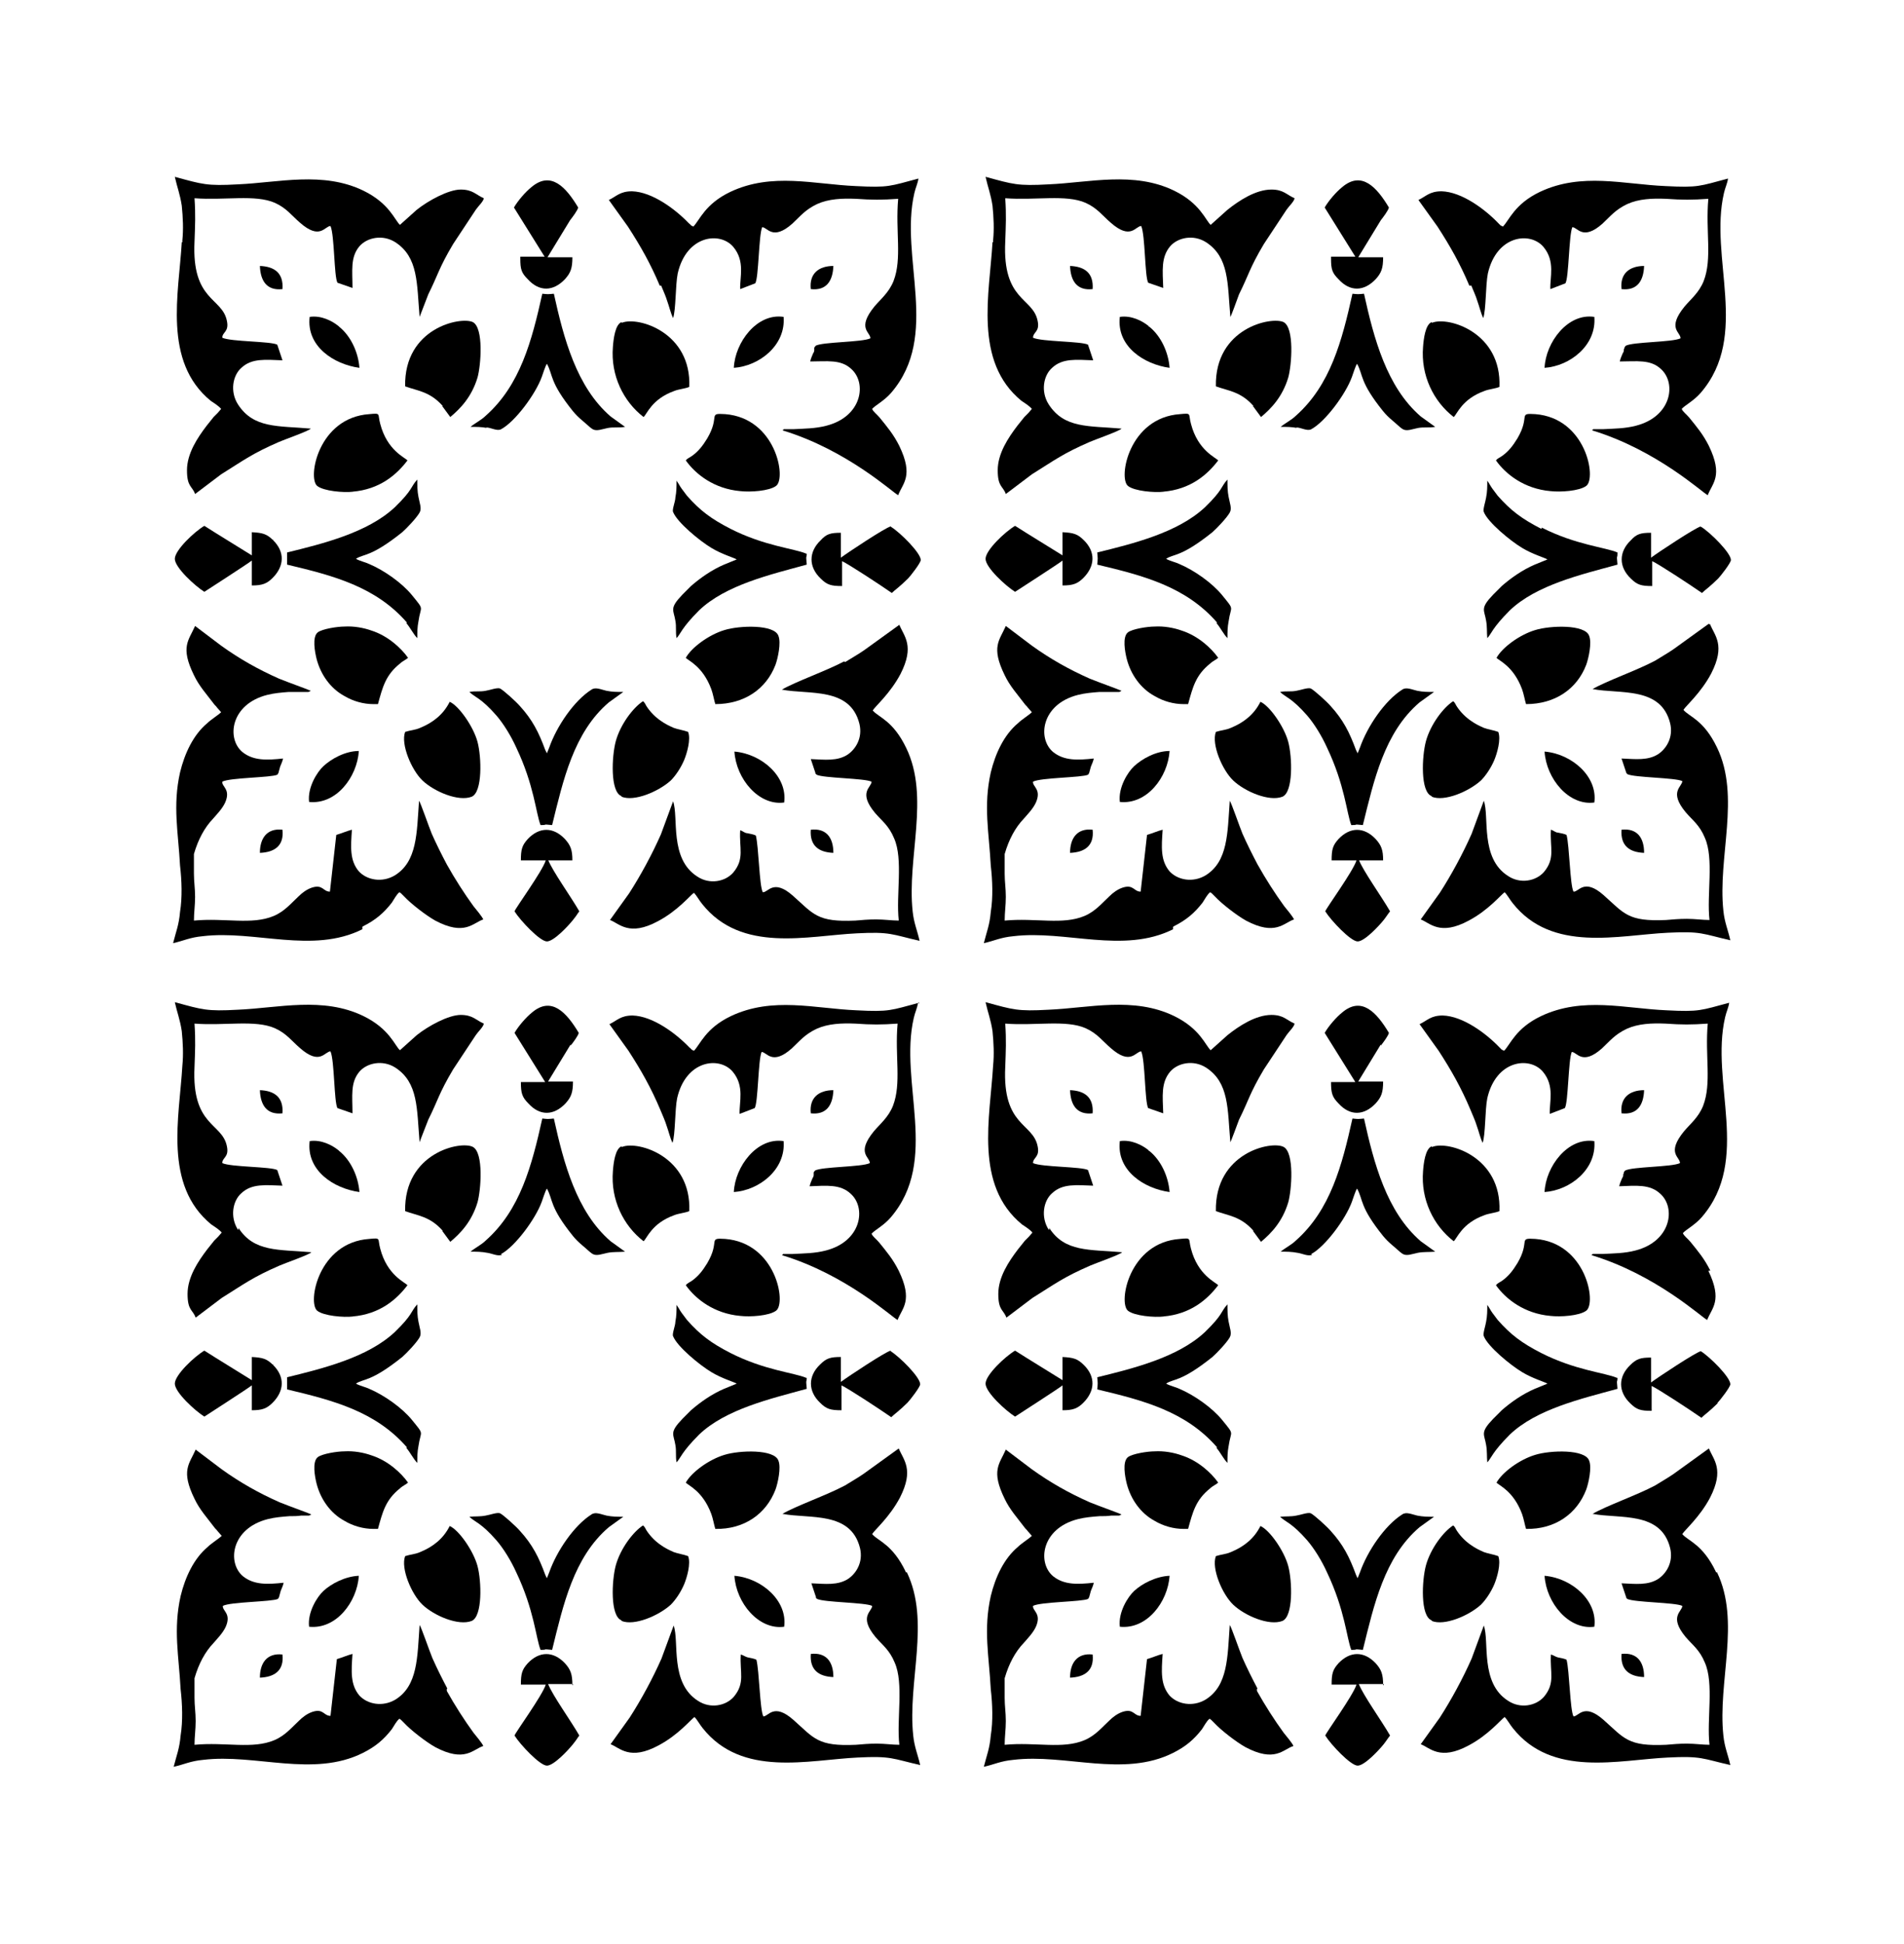
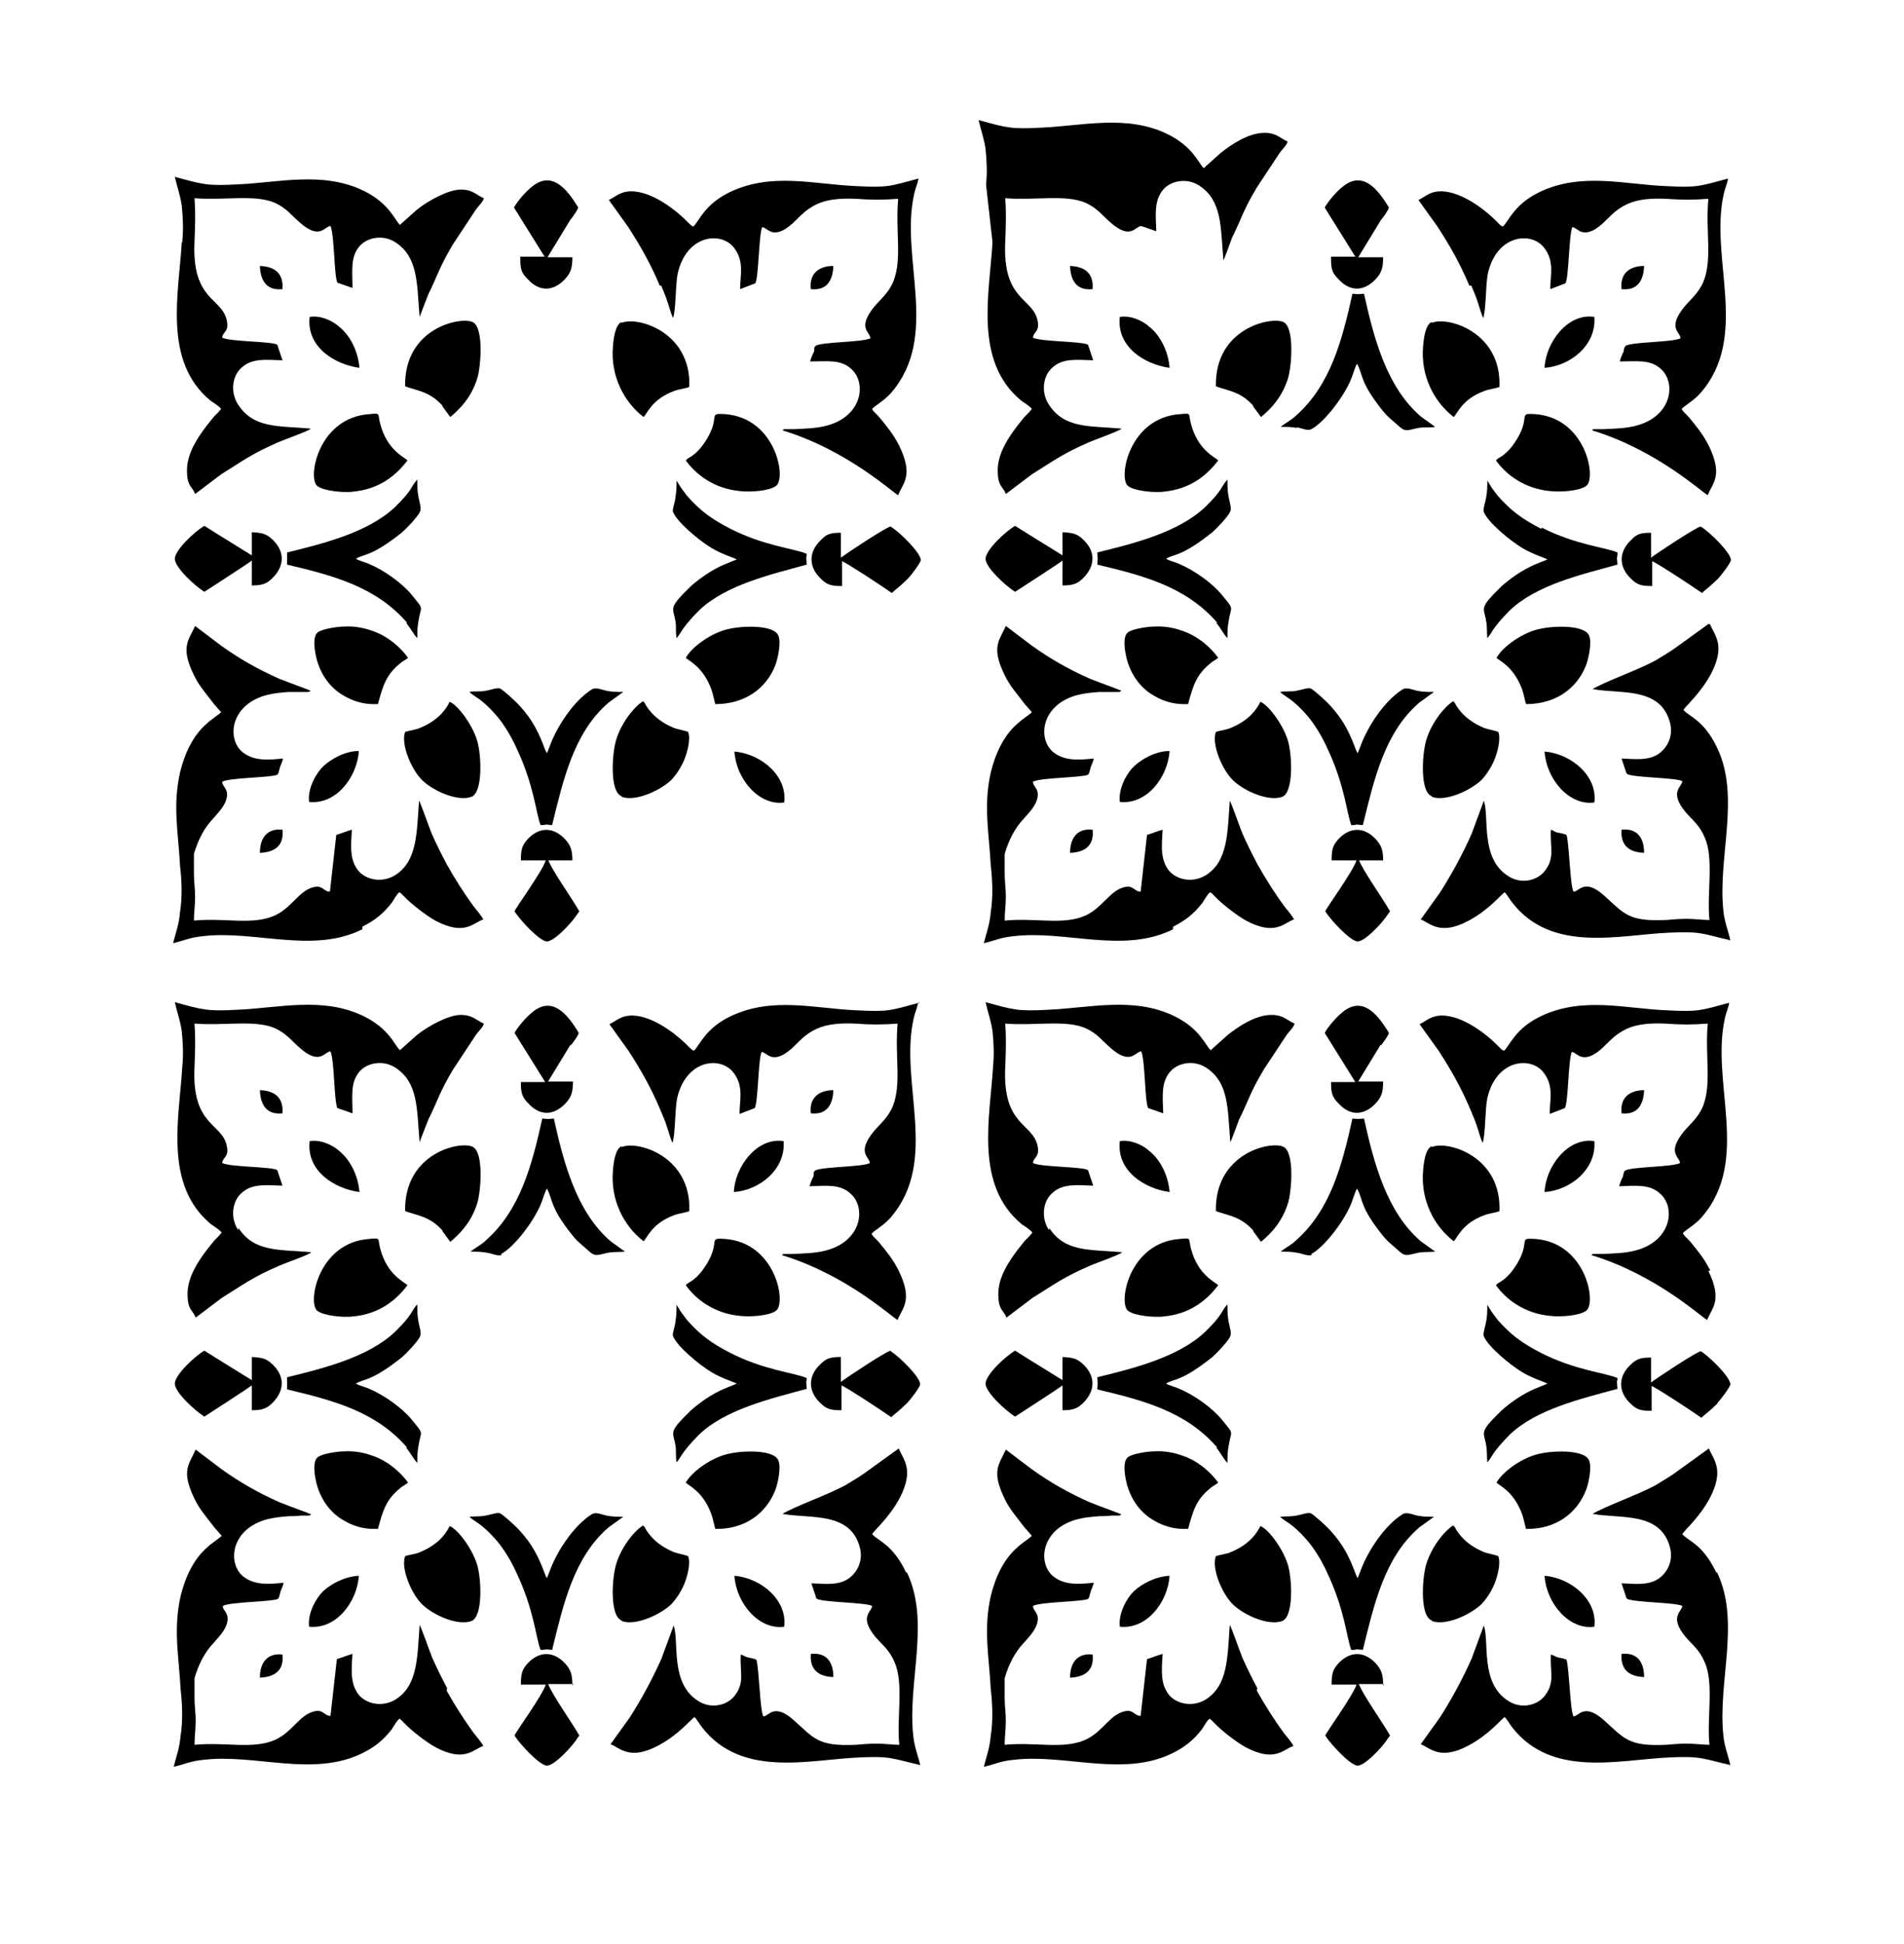
<svg xmlns="http://www.w3.org/2000/svg" version="1.1" id="Livello_1" x="0px" y="0px" viewBox="0 0 935.435 954.706" style="enable-background:new 0 0 935.435 954.706;" xml:space="preserve">
  <g id="Capa_1">
    <path d="M703.408,796.203c6.255,2.559,18.196-2.559,24.166-7.961c2.274-2.274,4.833-5.97,6.539-9.951   c1.422-3.412,3.412-10.235,1.99-13.931c-2.274-0.853-4.833-1.137-7.108-1.99c-2.559-1.137-4.265-1.99-6.255-3.412l0,0   c-2.559-1.706-5.118-4.265-6.823-6.823c-0.853-1.137-0.853-1.99-1.99-2.843c-4.833,3.127-11.088,11.372-13.362,19.617   c-1.99,7.392-2.843,25.019,2.843,27.009l0,0L703.408,796.203z" />
    <path d="M796.661,407.554c-0.569,7.961,3.98,11.088,11.088,11.372C807.749,411.535,804.337,406.702,796.661,407.554z" />
    <path d="M840.16,623.912c-2.843-5.686-5.97-9.382-9.666-13.931c-1.422-1.706-3.127-2.843-3.696-4.265   c1.422-1.706,5.97-3.98,9.382-7.961c24.166-28.146,3.98-66.244,11.372-98.086c0.569-2.559,1.706-4.833,1.99-7.108   c-13.931,3.696-14.5,4.549-30.705,3.696c-20.47-0.853-41.225-6.823-61.695,2.843l0,0c-12.51,5.97-15.068,13.931-18.196,17.058   c-0.853-0.569,0,0-1.137-0.569l-1.137-1.137c-6.539-6.823-17.911-15.353-27.862-15.637c-5.971,0-7.676,2.559-11.372,4.265   l9.382,13.078c6.255,9.666,11.088,18.196,15.637,28.999c1.137,2.843,2.274,5.118,3.127,7.961c0.853,2.274,1.706,5.97,2.843,8.245   c1.422-3.98,1.137-16.206,2.274-21.892c4.265-18.764,20.754-20.754,27.294-13.078c5.97,7.108,3.127,15.068,3.412,20.754   l7.392-2.843c1.706-2.559,1.706-23.882,3.412-27.578c2.559,0,5.117,6.823,14.784-1.706c3.98-3.696,6.255-6.823,12.225-9.666   c5.686-2.559,12.225-2.843,19.049-2.559c7.961,0.569,12.794,0.569,20.754,0c-1.422,15.921,1.99,29.284-2.274,40.372   c-2.274,5.686-6.255,8.814-9.382,12.51c-8.814,10.804-1.99,12.509-1.99,15.637c-3.98,1.99-23.597,1.706-27.009,3.696   c-0.284,0.569,0-0.284-0.569,0.853c0,0.284,0,0.569-0.284,0.853c0,0.853,0,1.137-0.569,1.99c-0.569,1.422-1.137,2.559-1.422,3.98   c8.245-0.284,15.068-1.137,20.186,3.696c7.676,6.823,5.402,23.313-12.225,27.862c-5.402,1.422-10.804,1.422-16.206,1.706h-4.265   c-1.137,0-0.284,0-1.137,0.569c31.842,9.666,54.303,30.705,56.861,31.842c2.274-5.97,7.676-9.382,0.569-24.166h0.853   L840.16,623.912z" />
    <path d="M807.749,535.493c-7.108,0-11.941,3.696-11.088,11.372C804.337,547.718,807.465,542.885,807.749,535.493z" />
    <path d="M722.741,140.022c1.137,2.843,2.274,5.118,3.127,7.961c0.853,2.274,1.706,5.97,2.843,8.245   c1.422-3.98,1.137-16.206,2.274-21.892c4.265-18.764,20.754-20.754,27.294-13.078c5.97,7.108,3.127,15.068,3.412,20.754   l7.392-2.843c1.706-2.559,1.706-23.882,3.412-27.578c2.559,0,5.117,6.823,14.784-1.706c3.98-3.696,6.255-6.823,12.225-9.666   c5.686-2.559,12.225-2.843,19.049-2.559c7.961,0.569,12.794,0.569,20.754,0c-1.422,15.921,1.99,29.284-2.274,40.372   c-2.274,5.686-6.255,8.814-9.382,12.51c-8.814,10.804-1.99,12.51-1.99,15.637c-3.98,1.99-23.598,1.706-27.009,3.696   c-0.284,0.569,0,0-0.569,0.853c0,0,0,0.569-0.284,0.853c0,0.853,0,1.137-0.569,1.99c-0.569,1.422-1.137,2.559-1.422,3.98   c8.245,0,15.068-1.137,20.186,3.696c7.676,6.823,5.402,23.313-12.225,27.862c-5.402,1.422-10.804,1.422-16.206,1.706h-4.265   c-1.137,0-0.284,0-1.137,0.569c31.842,9.666,54.303,30.705,56.861,31.842c2.274-5.97,7.676-9.382,0.569-24.166   c-2.843-5.686-5.97-9.382-9.666-13.931c-1.422-1.706-3.127-2.843-3.696-4.265c1.422-1.706,5.97-3.98,9.382-7.961   c24.166-28.146,3.98-66.244,11.372-98.086c0.569-2.559,1.706-4.833,1.99-7.108c-13.931,3.696-14.5,4.549-30.705,3.696   c-20.47-0.853-41.225-6.823-61.695,2.843l0,0c-12.509,5.97-15.068,13.931-18.196,17.058c-0.853-0.569,0,0-1.137-0.569   c-0.284-0.284-0.569-0.569-1.137-1.137c-6.539-6.823-17.911-15.353-27.862-15.637c-5.97,0-7.676,2.559-11.372,4.265l9.382,13.078   c6.255,9.666,11.088,18.196,15.637,28.999h0.853L722.741,140.022z" />
    <path d="M835.611,258.578L835.611,258.578c-2.559,0.569-21.039,12.794-24.45,15.353v-12.225c-5.117,0-7.108,0.569-9.951,3.696   c-5.97,5.686-5.97,13.078,0,18.764c3.127,3.127,5.117,3.696,10.519,3.696v-12.225c3.127,1.422,18.764,11.657,24.45,15.637   c1.422-1.422,3.98-3.127,7.961-7.108c1.137-1.137,6.255-7.676,6.255-9.098c0-3.412-9.951-13.362-14.5-16.206h-0.284V258.578z" />
    <path d="M703.408,563.071L703.408,563.071c-3.127,1.137-3.98,8.245-4.265,12.225c-1.137,13.931,5.118,26.725,15.068,34.401   c1.706-1.422,3.98-8.814,15.068-12.794c1.99-0.853,5.402-1.137,7.392-1.99c1.137-26.725-25.019-34.685-32.98-31.558h-0.284   L703.408,563.071L703.408,563.071z" />
    <path d="M703.408,391.349c6.255,2.559,18.196-2.559,24.166-7.961c2.274-2.274,4.833-5.97,6.539-9.951   c1.422-3.412,3.412-10.235,1.99-13.931c-2.274-0.853-4.833-1.137-7.108-1.99c-2.559-1.137-4.265-1.99-6.255-3.412l0,0   c-2.559-1.706-5.118-4.265-6.823-6.823c-0.853-1.137-0.853-1.99-1.99-2.843c-4.833,3.127-11.088,11.372-13.362,19.617   c-1.99,7.392-2.843,25.019,2.843,27.009l0,0L703.408,391.349z" />
    <path d="M678.389,513.601c1.137-1.422,3.696-4.833,3.98-6.255c-5.97-9.951-13.362-18.196-23.029-9.951   c-2.843,2.274-6.539,6.539-8.529,9.951l15.068,24.166h-11.941c0,5.402,0.569,7.392,3.696,10.519c5.686,6.255,12.51,5.971,18.196,0   c2.843-3.127,3.696-5.402,3.696-10.804h-12.225l11.088-18.196V513.601L678.389,513.601z" />
    <path d="M703.408,158.218c-3.127,1.137-3.98,8.245-4.265,12.225c-1.137,13.931,5.118,26.725,15.068,34.401   c1.706-1.422,3.98-8.814,15.068-12.794c1.99-0.853,5.402-1.137,7.392-1.99c1.137-26.725-25.019-34.686-32.98-31.558h-0.284   L703.408,158.218L703.408,158.218z" />
    <path d="M807.749,130.64c-7.108,0-11.941,3.696-11.088,11.372C804.337,142.865,807.465,138.032,807.749,130.64z" />
    <path d="M783.298,560.512c-13.078-1.99-23.882,12.51-24.451,25.019C771.357,584.678,784.436,574.443,783.298,560.512z" />
    <path d="M745.486,620.501c-2.274,3.696-4.265,6.255-7.392,8.529c-1.137,0.853-2.274,1.137-3.127,2.274   c4.833,6.823,13.931,13.931,26.725,15.068c4.833,0.569,14.215,0,17.627-2.559c5.117-3.696,0-33.264-25.019-35.254l0,0   C745.485,607.991,752.025,609.413,745.486,620.501L745.486,620.501L745.486,620.501z" />
    <path d="M667.301,422.623h12.225c0-5.118-0.853-7.392-3.696-10.519l0,0c-5.686-5.97-12.51-5.97-18.196,0   c-2.843,3.127-3.412,5.118-3.412,10.519h12.225c-1.706,5.402-14.784,23.313-15.353,25.019c2.843,4.549,12.51,14.784,15.921,14.784   s10.519-7.676,12.794-10.519c1.137-1.422,1.99-2.843,3.127-4.265c-4.265-7.392-13.078-19.617-15.353-25.303h-0.284L667.301,422.623   z" />
    <path d="M794.386,676.794c-5.97-2.559-20.47-3.696-37.244-12.225l0,0c-9.382-4.833-14.784-8.814-21.323-16.206   c-0.853-1.137-1.706-2.274-2.559-3.412s-1.706-2.843-2.559-3.98c0,2.843,0,5.402-0.569,8.245c-0.284,1.99-1.706,5.97-1.137,7.108   c1.99,5.118,13.078,14.215,18.764,17.627c5.118,3.127,11.088,4.833,12.51,5.686l-6.255,2.559   c-5.971,2.559-11.657,6.539-16.206,10.519l-4.265,4.265c-6.539,6.823-4.265,7.392-3.412,12.794   c0.569,3.127,0.284,5.402,0.569,8.529c1.99-1.99,2.274-4.833,11.088-13.647c13.078-12.509,35.254-17.627,52.881-22.46   c-0.569-5.97,0-1.99,0-5.97v0.569L794.386,676.794z" />
    <path d="M355.985,714.606L355.985,714.606c-7.676,2.274-16.206,8.529-19.049,13.647c1.137,1.422,8.245,3.98,12.51,15.353   c0.853,2.274,1.422,5.686,1.99,7.392c14.215,0.284,25.019-7.392,29.568-19.333c1.137-3.127,2.843-10.804,1.422-14.215   C380.436,711.763,363.377,712.332,355.985,714.606z" />
    <path d="M199.616,711.195c1.99,2.274,3.412,5.402,5.402,7.392c0-2.843,0-5.402,0.569-8.245c1.137-7.961,3.127-5.118-3.127-12.794   c-4.833-5.97-13.647-12.225-21.039-15.353c-1.706-0.853-4.549-1.422-6.539-2.559c3.696-2.559,7.108-0.569,22.745-13.078   c2.274-1.99,7.108-7.108,8.529-9.666c1.137-1.99,0-4.549-0.569-7.676l0,0c-0.569-2.843-0.569-5.402-0.569-8.529   c-3.412,3.696-1.99,4.833-11.088,13.647c-13.362,12.51-35.538,17.911-52.881,22.176c0,3.412,0,2.559,0,5.97   c22.745,5.402,43.499,10.804,58.852,28.431l0,0L199.616,711.195z" />
    <path d="M451.513,492.562c-13.931,3.696-14.5,4.549-30.705,3.696c-20.47-0.853-41.225-6.823-61.695,2.843l0,0   c-12.51,5.97-15.068,13.931-18.196,17.058c-0.853-0.569,0,0-1.137-0.569c0-0.284-0.569-0.569-1.137-1.137   c-6.539-6.823-17.911-15.353-27.862-15.637c-5.97,0-7.676,2.559-11.372,4.265l9.382,13.078   c6.255,9.666,11.088,18.196,15.637,28.999c1.137,2.843,2.274,5.118,3.127,7.961c0.853,2.274,1.706,5.971,2.843,8.245   c1.422-3.98,1.137-16.206,2.274-21.892c4.265-18.764,20.754-20.754,27.294-13.078c5.97,7.108,3.127,15.068,3.412,20.754   l7.392-2.843c1.706-2.559,1.706-23.882,3.412-27.578c2.559,0,5.118,6.823,14.784-1.706c3.98-3.696,6.255-6.823,12.225-9.666   c5.686-2.559,12.225-2.843,19.049-2.559c7.961,0.569,12.794,0.569,20.754,0c-1.422,15.921,1.99,29.284-2.274,40.372   c-2.274,5.686-6.255,8.814-9.382,12.51c-8.814,10.804-1.99,12.51-1.99,15.637c-3.98,1.99-23.598,1.706-27.009,3.696   c0,0.569,0-0.284-0.569,0.853c0,0.284,0,0.569,0,0.853c0,0.853,0,1.137-0.569,1.99c-0.569,1.422-1.137,2.559-1.422,3.98   c8.245-0.284,15.068-1.137,20.186,3.696c7.676,6.823,5.402,23.313-12.225,27.862c-5.402,1.422-10.804,1.422-16.206,1.706h-4.265   c-1.137,0,0,0-1.137,0.569c31.842,9.666,54.303,30.705,56.861,31.842c2.274-5.97,7.676-9.382,0.569-24.166   c-2.843-5.686-5.97-9.382-9.666-13.931c-1.422-1.706-3.127-2.843-3.696-4.265c1.422-1.706,5.97-3.98,9.382-7.961   c24.166-28.146,3.98-66.244,11.372-98.086c0.569-2.559,1.706-4.833,1.99-7.108h0.853L451.513,492.562z" />
    <path d="M185.685,750.998c2.274-8.245,3.696-14.215,10.804-19.901c1.137-1.137,3.127-1.99,3.98-2.843   c-3.412-4.833-9.951-10.804-17.911-13.362c-3.98-1.422-8.814-2.274-13.362-1.99c-3.412,0-10.804,1.137-13.078,2.843   c-2.843,2.274-1.422,9.666-0.569,13.078c1.99,7.676,6.823,14.5,13.647,18.196c4.265,2.559,9.382,3.98,14.215,3.98L185.685,750.998   L185.685,750.998z" />
    <path d="M151.853,799.046c13.362,1.422,23.598-12.225,24.45-25.019c-6.823,0.284-13.647,3.98-17.343,7.392   C155.833,784.262,151,791.938,151.853,799.046z" />
-     <path d="M414.837,324.821c-9.098,4.833-23.882,9.951-30.705,13.931c13.362,2.559,33.548-1.422,38.097,16.774   c1.706,7.108-1.99,12.51-5.686,15.068c-5.118,3.412-11.372,2.559-18.196,2.274l2.274,6.823c0,0.853,0,0,0.569,0.853   c3.412,1.706,23.597,1.706,27.009,3.412c0,2.843-6.823,5.118,1.706,15.353c3.412,3.98,6.823,6.255,9.382,12.51   c4.549,10.235,0.853,27.862,2.274,40.372c-3.412,0-7.108-0.569-11.088-0.569s-6.823,0.284-10.235,0.569   c-18.764,0.853-20.47-3.127-30.705-12.225c-9.666-8.529-12.225-1.422-14.784-1.706c-1.706-3.127-1.99-22.46-3.412-27.862   c-1.137-0.569-2.843-0.853-4.265-1.137c-1.137,0-2.274-1.137-3.412-1.422c-0.569,8.814,2.274,13.931-3.412,20.754   c-3.98,4.549-11.657,5.97-17.627,1.99c-13.931-8.814-9.098-29.284-11.941-36.96l-5.97,16.206   c-4.265,9.666-9.951,20.186-15.637,28.999l-9.382,13.078c4.549,1.706,9.382,8.245,23.598,0.569   c9.666-5.118,15.637-12.509,17.627-13.931c1.422,1.422,2.559,3.696,3.98,5.402c19.333,24.45,52.028,15.637,76.194,14.5   c16.49-0.853,17.058,0.569,30.705,3.696c-1.137-5.118-2.843-8.814-3.412-14.5c-2.843-26.441,8.529-56.009-3.127-80.175   c-6.539-13.647-13.647-15.068-16.49-18.48c1.137-1.99,8.529-8.245,13.647-17.911c7.108-13.931,1.706-18.48-0.569-24.166   l-17.343,12.51c-2.843,1.99-5.97,3.696-9.098,5.686h-0.569L414.837,324.821z" />
    <path d="M176.303,774.027L176.303,774.027L176.303,774.027z" />
    <path d="M441.278,306.342L441.278,306.342L441.278,306.342z" />
    <path d="M653.939,126.944c0,5.402,0.569,7.108,3.696,10.235c5.686,6.255,12.51,5.97,18.196,0c2.843-3.127,3.696-5.402,3.696-10.804   h-12.225l11.088-18.196c1.137-1.422,3.696-4.833,3.98-6.255c-5.97-9.951-13.362-18.196-23.029-9.951   c-2.843,2.274-6.539,6.539-8.529,9.951l15.068,24.166h-11.941V126.944L653.939,126.944z" />
-     <path d="M487.62,118.983c-1.422,25.019-9.382,58.567,14.215,77.9c1.706,1.137,3.98,2.559,5.118,3.98l-1.706,1.99   c-0.569,0.569-1.422,1.422-1.99,1.99c-1.137,1.422-2.274,2.843-3.412,4.265c-4.549,5.97-9.666,13.647-9.666,21.892   c0,8.245,2.559,7.676,3.98,11.657l12.794-9.666c11.372-7.108,15.353-10.235,28.431-15.921c2.559-1.137,14.784-5.402,15.637-6.539   c-16.206-1.422-28.146,0-35.823-11.941c-3.98-6.255-2.559-14.215,1.706-17.911c5.118-4.833,11.941-3.98,20.186-3.696l-2.559-7.676   c-3.127-1.706-22.745-1.422-27.009-3.412c0-2.843,3.412-2.843,2.274-8.245c-2.274-11.657-17.343-9.666-15.921-38.95   c0.284-7.961,0.569-13.078,0-21.323c14.784,1.137,29.852-1.99,39.519,2.274c5.686,2.559,8.245,6.255,12.225,9.666   c9.951,8.814,12.225,1.706,15.068,1.706c1.99,4.549,1.706,24.735,3.412,27.862l7.392,2.559c-0.284-8.529-1.137-15.068,3.412-20.47   c3.696-4.265,11.372-5.97,17.627-1.99c11.372,7.392,10.519,20.186,11.941,36.676c0.284,0,3.412-8.814,4.265-11.088   c4.833-9.666,5.118-12.794,12.225-24.735l11.088-16.774c1.137-1.706,3.696-3.98,3.98-5.686c-3.98-1.706-5.402-4.265-11.372-4.265   l0,0c-7.676,0-15.921,5.402-21.607,9.951l-8.245,7.392c-2.559-2.274-5.118-10.519-17.911-16.774   c-19.901-9.666-41.793-3.98-61.695-3.127c-15.353,0.853-17.343,0-30.989-3.696c1.137,5.118,2.559,8.529,3.412,14.215   c0.569,5.686,0.853,11.372,0.284,17.058v0.853L487.62,118.983z" />
+     <path d="M487.62,118.983c-1.422,25.019-9.382,58.567,14.215,77.9c1.706,1.137,3.98,2.559,5.118,3.98l-1.706,1.99   c-0.569,0.569-1.422,1.422-1.99,1.99c-1.137,1.422-2.274,2.843-3.412,4.265c-4.549,5.97-9.666,13.647-9.666,21.892   c0,8.245,2.559,7.676,3.98,11.657l12.794-9.666c11.372-7.108,15.353-10.235,28.431-15.921c2.559-1.137,14.784-5.402,15.637-6.539   c-16.206-1.422-28.146,0-35.823-11.941c-3.98-6.255-2.559-14.215,1.706-17.911c5.118-4.833,11.941-3.98,20.186-3.696l-2.559-7.676   c-3.127-1.706-22.745-1.422-27.009-3.412c0-2.843,3.412-2.843,2.274-8.245c-2.274-11.657-17.343-9.666-15.921-38.95   c0.284-7.961,0.569-13.078,0-21.323c14.784,1.137,29.852-1.99,39.519,2.274c5.686,2.559,8.245,6.255,12.225,9.666   c9.951,8.814,12.225,1.706,15.068,1.706l7.392,2.559c-0.284-8.529-1.137-15.068,3.412-20.47   c3.696-4.265,11.372-5.97,17.627-1.99c11.372,7.392,10.519,20.186,11.941,36.676c0.284,0,3.412-8.814,4.265-11.088   c4.833-9.666,5.118-12.794,12.225-24.735l11.088-16.774c1.137-1.706,3.696-3.98,3.98-5.686c-3.98-1.706-5.402-4.265-11.372-4.265   l0,0c-7.676,0-15.921,5.402-21.607,9.951l-8.245,7.392c-2.559-2.274-5.118-10.519-17.911-16.774   c-19.901-9.666-41.793-3.98-61.695-3.127c-15.353,0.853-17.343,0-30.989-3.696c1.137,5.118,2.559,8.529,3.412,14.215   c0.569,5.686,0.853,11.372,0.284,17.058v0.853L487.62,118.983z" />
    <path d="M636.88,209.962c2.274,0,5.402,1.99,7.392,0.853c6.823-3.696,16.774-17.058,19.901-25.588   c0.569-1.422,1.706-5.402,2.559-6.539c3.127,5.686,1.137,8.814,12.794,23.313c1.422,1.706,2.559,2.843,4.549,4.549   c1.137,0.853,3.696,3.412,5.117,4.265c1.99,1.137,4.549,0,7.392-0.569s5.402,0,8.529-0.569l-7.108-5.118l0,0   c-16.774-14.5-23.029-38.382-27.862-60.273c-3.412,0.284-2.559,0.284-5.686,0c-5.118,23.029-10.804,44.921-27.862,59.989   c-1.99,1.99-5.402,3.696-7.392,5.402c2.843,0,5.402,0,8.245,0.569h-0.569L636.88,209.962L636.88,209.962z" />
    <path d="M536.805,142.012c0.569-7.961-3.98-11.088-11.088-11.372C526.001,138.032,529.129,142.865,536.805,142.012z" />
    <path d="M532.54,265.402c-3.127-3.127-5.118-3.696-10.519-3.98v11.372c-3.127-1.99-18.48-11.372-23.313-14.5   c-4.833,2.843-14.5,11.941-14.5,16.206c0,4.265,9.951,13.362,14.5,16.206c0,0,21.607-13.931,23.313-15.353v12.225   c5.118,0,7.392-0.853,10.235-3.696l0,0c5.686-5.686,6.255-12.794,0-18.764l0,0L532.54,265.402z" />
    <path d="M324.712,140.022c1.137,2.843,2.274,5.118,3.127,7.961c0.853,2.274,1.706,5.97,2.843,8.245   c1.422-3.98,1.137-16.206,2.274-21.892c4.265-18.764,20.754-20.754,27.293-13.078c5.97,7.108,3.127,15.068,3.412,20.754   l7.392-2.843c1.706-2.559,1.706-23.882,3.412-27.578c2.559,0,5.118,6.823,14.784-1.706c3.98-3.696,6.255-6.823,12.225-9.666   c5.686-2.559,12.225-2.843,19.049-2.559c7.961,0.569,12.794,0.569,20.754,0c-1.422,15.921,1.99,29.284-2.274,40.372   c-2.274,5.686-6.255,8.814-9.382,12.51c-8.814,10.804-1.99,12.51-1.99,15.637c-3.98,1.99-23.598,1.706-27.009,3.696   c0,0.569,0,0-0.569,0.853c0,0,0,0.569,0,0.853c0,0.853,0,1.137-0.569,1.99c-0.569,1.422-1.137,2.559-1.422,3.98   c8.245,0,15.068-1.137,20.186,3.696c7.676,6.823,5.402,23.313-12.225,27.862c-5.402,1.422-10.804,1.422-16.206,1.706h-4.265   c-1.137,0,0,0-1.137,0.569c31.842,9.666,54.303,30.705,56.861,31.842c2.274-5.97,7.676-9.382,0.569-24.166   c-2.843-5.686-5.97-9.382-9.666-13.931c-1.422-1.706-3.127-2.843-3.696-4.265c1.422-1.706,5.97-3.98,9.382-7.961   c24.166-28.146,3.98-66.244,11.372-98.086c0.569-2.559,1.706-4.833,1.99-7.108c-13.931,3.696-14.5,4.549-30.705,3.696   c-20.47-0.853-41.225-6.823-61.695,2.843l0,0c-12.51,5.97-15.068,13.931-18.196,17.058c-0.853-0.569,0,0-1.137-0.569   c0-0.284-0.569-0.569-1.137-1.137c-6.539-6.823-17.911-15.353-27.862-15.637c-5.97,0-7.676,2.559-11.372,4.265l9.382,13.078   c6.255,9.666,11.088,18.196,15.637,28.999h0.853L324.712,140.022z" />
    <path d="M360.819,774.027c0.853,13.362,11.941,26.725,24.45,25.019C386.975,786.252,374.181,775.164,360.819,774.027   L360.819,774.027z" />
    <path d="M758.848,369.173c0.853,13.362,11.941,26.725,24.451,25.019C785.004,381.398,772.21,370.31,758.848,369.173z" />
    <path d="M597.646,711.195c1.99,2.274,3.412,5.402,5.402,7.392c0-2.843,0-5.402,0.569-8.245c1.137-7.961,3.127-5.118-3.127-12.794   c-4.833-5.97-13.647-12.225-21.039-15.353c-1.706-0.853-4.549-1.422-6.539-2.559c3.696-2.559,7.108-0.569,22.745-13.078   c2.274-1.99,7.108-7.108,8.529-9.666c1.137-1.99,0-4.549-0.569-7.676l0,0c-0.569-2.843-0.569-5.402-0.569-8.529   c-3.412,3.696-1.99,4.833-11.088,13.647c-13.362,12.51-35.538,17.911-52.881,22.176c0.284,3.412,0.284,2.559,0,5.97   c22.745,5.402,43.499,10.804,58.852,28.431l0,0L597.646,711.195z" />
    <path d="M532.54,670.539c-3.127-3.127-5.118-3.696-10.519-3.98v11.372c-3.127-1.99-18.48-11.372-23.313-14.5   c-4.833,2.843-14.5,11.941-14.5,16.206s9.951,13.362,14.5,16.206c0,0,21.607-13.931,23.313-15.353v12.225   c5.118,0,7.392-0.853,10.235-3.696l0,0c5.686-5.686,6.255-12.794,0-18.764l0,0L532.54,670.539z" />
    <path d="M630.057,796.203c5.402-2.274,4.833-19.617,2.843-27.009c-1.99-7.392-9.098-17.627-13.647-19.617l0,0   c-3.127,6.255-8.245,10.235-14.5,12.794c-2.559,1.137-4.833,1.137-7.392,1.99c-2.274,5.97,3.127,18.764,8.529,23.882   C611.578,793.644,623.518,798.762,630.057,796.203L630.057,796.203L630.057,796.203z" />
-     <path d="M536.805,546.865c0.569-7.961-3.98-11.088-11.088-11.372C526.001,542.885,529.129,547.718,536.805,546.865z" />
    <path d="M564.383,565.061L564.383,565.061c-3.127-2.559-8.529-5.402-14.215-4.549c-1.706,14.5,11.941,23.313,24.45,25.019   c-0.569-7.676-4.265-15.637-9.951-20.186h-0.284V565.061z" />
    <path d="M615.557,604.58l3.98,5.402c5.118-4.265,10.519-9.951,13.362-19.333c1.706-5.97,3.127-24.45-2.274-27.294   c-5.97-3.127-33.833,2.843-33.264,31.558c6.255,2.274,12.225,2.559,18.48,9.666l0,0L615.557,604.58z" />
    <path d="M515.198,604.011c-3.98-6.255-2.559-14.215,1.706-17.911c5.118-4.833,11.941-3.98,20.186-3.696l-2.559-7.676   c-3.127-1.706-22.745-1.422-27.009-3.412c0-2.843,3.412-2.843,2.274-8.245c-2.274-11.657-17.343-9.666-15.921-38.95   c0.284-7.961,0.569-13.078,0-21.323c14.784,1.137,29.852-1.99,39.519,2.274c5.686,2.559,8.245,6.255,12.225,9.666   c9.951,8.814,12.225,1.706,15.068,1.706c1.99,4.549,1.706,24.735,3.412,27.862l7.392,2.559c-0.284-8.529-1.137-15.068,3.412-20.47   c3.696-4.265,11.372-5.97,17.627-1.99c11.372,7.392,10.519,20.186,11.941,36.676c0.284-0.284,3.412-8.814,4.265-11.088   c4.833-9.666,5.118-12.794,12.225-24.735l11.088-16.774c1.137-1.706,3.696-3.98,3.98-5.686c-3.98-1.706-5.402-4.265-11.372-4.265   l0,0c-7.676,0-15.921,5.402-21.607,9.951l-8.245,7.392c-2.559-2.274-5.118-10.519-17.911-16.774   c-19.901-9.666-41.793-3.98-61.695-3.127c-15.353,0.853-17.343,0-30.989-3.696c1.137,5.118,2.559,8.529,3.412,14.215   c0.569,5.686,0.853,11.372,0.284,17.058c-1.422,25.019-9.382,58.567,14.215,77.9c1.706,1.137,3.98,2.559,5.118,3.98l-1.706,1.99   l-1.99,1.99c-1.137,1.422-2.274,2.843-3.412,4.265c-4.549,5.97-9.666,13.647-9.666,21.892c0,8.245,2.559,7.676,3.98,11.657   l12.794-9.666c11.372-7.108,15.353-10.235,28.431-15.921c2.559-1.137,14.784-5.402,15.637-6.539   c-16.206-1.422-28.146,0-35.823-11.941v0.853h-0.286V604.011z" />
    <path d="M550.167,799.046c13.362,1.422,23.598-12.225,24.45-25.019c-6.823,0.284-13.647,3.98-17.343,7.392   C554.148,784.262,549.314,791.938,550.167,799.046z" />
    <path d="M843.856,689.019c1.137-1.137,6.255-7.676,6.255-9.098c0-3.412-9.951-13.362-14.5-16.206   c-2.559,0.569-21.039,12.794-24.45,15.353v-12.225l0,0c-5.117,0-7.108,0.569-10.235,3.696c-5.97,5.686-5.97,13.078,0,18.764   c3.127,3.127,5.118,3.696,10.519,3.696v-12.225c3.127,1.422,18.764,11.657,24.451,15.637c1.422-1.422,3.98-3.127,7.961-7.108l0,0   L843.856,689.019L843.856,689.019z" />
    <path d="M758.848,774.027c0.853,13.362,11.941,26.725,24.451,25.019C785.004,786.252,772.21,775.164,758.848,774.027   L758.848,774.027z" />
    <path d="M780.74,717.45c-1.99-5.686-19.049-5.118-26.441-2.843c-7.676,2.274-16.206,8.529-19.049,13.647   c1.137,1.422,8.245,3.98,12.51,15.353c0.853,2.274,1.422,5.686,1.99,7.392c14.215,0.284,25.019-7.392,29.568-19.333l0,0   C780.455,728.538,782.161,720.861,780.74,717.45z" />
    <path d="M583.716,750.998c2.274-8.245,3.696-14.215,10.804-19.901c1.137-1.137,3.127-1.99,3.98-2.843   c-3.412-4.833-9.951-10.804-17.911-13.362c-3.98-1.422-8.814-2.274-13.362-1.99c-3.412,0-10.804,1.137-13.078,2.843   c-2.843,2.274-1.422,9.666-0.569,13.078c1.99,7.676,6.823,14.5,13.647,18.196c4.265,2.559,9.382,3.98,14.215,3.98L583.716,750.998   L583.716,750.998z" />
    <path d="M574.618,774.027L574.618,774.027L574.618,774.027z" />
    <path d="M571.49,646.657c13.362-1.137,21.607-8.245,27.009-15.353c-1.137-1.422-9.951-4.833-13.362-17.911l0,0   c-1.422-5.118,0.569-5.402-5.402-4.833c-25.019,1.706-30.421,31.274-25.588,35.254c3.127,2.559,13.078,3.412,17.627,2.843H571.49z" />
    <path d="M783.298,155.659c-13.078-1.99-23.882,12.51-24.451,25.019C771.357,179.825,784.436,169.59,783.298,155.659z" />
    <path d="M745.486,215.364c-2.274,3.696-4.265,6.255-7.392,8.529c-1.137,0.853-2.274,1.137-3.127,2.274   c4.833,6.823,13.931,13.931,26.725,15.068c4.833,0.569,14.215,0,17.627-2.559c5.117-3.696,0-33.264-25.019-35.254l0,0   C745.485,202.854,752.025,204.276,745.486,215.364L745.486,215.364L745.486,215.364z" />
    <path d="M630.057,391.349c5.402-2.274,4.833-19.617,2.843-27.009c-1.99-7.392-9.098-17.627-13.647-19.617l0,0   c-3.127,6.255-8.245,10.235-14.5,12.794c-2.559,1.137-4.833,1.137-7.392,1.99c-2.274,5.97,3.127,18.764,8.529,23.882   C611.578,388.79,623.518,393.908,630.057,391.349L630.057,391.349L630.057,391.349z" />
    <path d="M642.282,351.546c3.412,3.98,7.108,9.951,9.666,15.637c8.814,18.48,9.666,32.411,11.941,38.097c4.265,0,0-0.569,5.686,0   c5.402-21.892,10.519-45.489,27.862-60.273l0,0l7.108-5.118c-3.127,0-5.402,0-8.245-0.569c-2.559-0.569-5.402-1.99-7.392-0.569   c-8.529,5.402-17.058,17.911-20.754,28.431l-1.137,2.843l0,0l-0.853-1.706c-3.127-8.529-6.255-14.784-12.51-21.607   c-1.706-1.99-7.961-7.676-9.666-8.529c-1.422-0.569-5.117,0.853-7.108,1.137c-2.843,0.569-5.118,0-7.961,0.569   C631.478,342.448,634.606,342.732,642.282,351.546z" />
    <path d="M780.74,312.312c-1.99-5.686-19.049-5.118-26.441-2.843c-7.676,2.274-16.206,8.529-19.049,13.647   c1.137,1.422,8.245,3.98,12.51,15.353c0.853,2.274,1.422,5.686,1.99,7.392c14.215,0,25.019-7.392,29.568-19.333l0,0   C780.455,323.399,782.161,315.724,780.74,312.312z" />
    <path d="M644.272,615.952c6.823-3.696,16.774-17.058,19.902-25.588c0.569-1.422,1.706-5.402,2.559-6.539   c3.127,5.686,1.137,8.814,12.794,23.313c1.422,1.706,2.559,2.843,4.549,4.549c1.137,0.853,3.696,3.412,5.118,4.265   c1.99,1.137,4.549,0,7.392-0.569s5.402-0.284,8.529-0.569l-7.108-5.117c-16.774-14.5-23.029-38.382-27.862-60.273l0,0   c-3.412,0.284-2.559,0.284-5.686,0c-5.118,23.029-10.804,44.921-27.862,59.989c-1.99,1.99-5.402,3.696-7.392,5.402   c2.843,0,5.402,0,8.245,0.569c2.274,0.284,5.402,1.99,7.392,0.853h-0.569v-0.285H644.272z" />
    <path d="M757.142,259.716L757.142,259.716c-9.382-4.833-14.784-8.814-21.323-16.206c-0.853-1.137-1.706-2.274-2.559-3.412   c-0.853-1.137-1.706-2.843-2.559-3.98c0,2.843,0,5.402-0.569,8.245c-0.284,1.99-1.706,5.97-1.137,7.108   c1.99,5.118,13.078,14.215,18.764,17.627c5.118,3.127,11.088,4.833,12.51,5.686l-6.255,2.559   c-5.971,2.559-11.657,6.539-16.206,10.519l-4.265,4.265c-6.539,6.823-4.265,7.392-3.412,12.794   c0.569,3.127,0.284,5.402,0.569,8.529c1.99-1.99,2.274-4.833,11.088-13.647c13.078-12.51,35.254-17.627,52.881-22.46   c-0.569-5.97,0-1.99,0-5.97c-5.97-2.559-20.47-3.696-37.244-12.225v0.569h-0.283V259.716z" />
    <path d="M839.591,306.342l-17.343,12.51c-2.843,1.99-5.97,3.696-9.098,5.686c-9.098,4.833-23.882,9.951-30.705,13.931   c13.362,2.559,33.548-1.422,38.097,16.774c1.706,7.108-1.99,12.51-5.686,15.068c-5.117,3.412-11.372,2.559-18.196,2.274   l2.274,6.823c0.284,0.853,0,0,0.569,0.853c3.412,1.706,23.597,1.706,27.009,3.412c0,2.843-6.823,5.118,1.706,15.353   c3.412,3.98,6.823,6.255,9.382,12.51c4.549,10.235,0.853,27.862,2.274,40.372c-3.412,0-7.108-0.569-11.088-0.569   c-3.98,0-6.823,0.284-10.235,0.569c-18.764,0.853-20.47-3.127-30.705-12.225c-9.666-8.529-12.225-1.422-14.784-1.706   c-1.706-3.127-1.99-22.46-3.412-27.862c-1.137-0.569-2.843-0.853-4.265-1.137c-1.137,0-2.274-1.137-3.412-1.422   c-0.569,8.814,2.274,13.931-3.412,20.754c-3.98,4.549-11.657,5.97-17.627,1.99c-13.931-8.814-9.098-29.284-11.941-36.96   l-5.971,16.206c-4.265,9.666-9.951,20.186-15.637,28.999l-9.382,13.078c4.549,1.706,9.382,8.245,23.598,0.569   c9.666-5.118,15.637-12.51,17.627-13.931c1.422,1.422,2.559,3.696,3.98,5.402c19.333,24.45,52.028,15.637,76.194,14.5   c16.49-0.853,17.058,0.569,30.705,3.696c-1.137-5.118-2.843-8.814-3.412-14.5l0,0c-2.843-26.441,8.529-56.009-3.127-80.175   c-6.539-13.647-13.647-15.068-16.49-18.48c1.137-1.99,8.529-8.245,13.647-17.911c7.108-13.931,1.706-18.48-0.569-24.166h-0.569   L839.591,306.342z" />
    <path d="M615.557,199.442l3.98,5.402c5.118-4.265,10.519-9.951,13.362-19.333c1.706-5.97,3.127-24.45-2.274-27.294   c-5.97-2.843-33.833,2.843-33.264,31.558c6.255,2.274,12.225,2.559,18.48,9.666l0,0L615.557,199.442z" />
    <path d="M550.167,393.908c13.362,1.422,23.598-12.225,24.45-25.019c-6.823,0-13.647,3.98-17.343,7.392   C554.148,379.124,549.314,386.8,550.167,393.908z" />
    <path d="M583.716,345.86c2.274-8.245,3.696-14.215,10.804-19.901c1.137-1.137,3.127-1.99,3.98-2.843   c-3.412-4.833-9.951-10.804-17.911-13.362c-3.98-1.422-8.814-2.274-13.362-1.99c-3.412,0-10.804,1.137-13.078,2.843   c-2.843,2.274-1.422,9.666-0.569,13.078c1.99,7.676,6.823,14.5,13.647,18.196c4.265,2.559,9.382,3.98,14.215,3.98   C586.273,345.86,583.147,345.86,583.716,345.86z" />
    <path d="M574.618,369.173L574.618,369.173L574.618,369.173z" />
    <path d="M597.646,306.058c1.99,2.274,3.412,5.402,5.402,7.392c0-2.843,0-5.402,0.569-8.245c1.137-7.961,3.127-5.118-3.127-12.794   c-4.833-5.97-13.647-12.225-21.039-15.353c-1.706-0.853-4.549-1.422-6.539-2.559c3.696-2.559,7.108-0.569,22.745-13.078   c2.274-1.99,7.108-7.108,8.529-9.666c1.137-1.99,0-4.549-0.569-7.676l0,0c-0.569-2.843-0.569-5.402-0.569-8.529   c-3.412,3.696-1.99,4.833-11.088,13.647c-13.362,12.51-35.538,17.911-52.881,22.176c0.284,3.412,0.284,2.559,0,5.97   c22.745,5.402,43.499,10.804,58.852,28.431l0,0L597.646,306.058z" />
    <path d="M564.383,160.208L564.383,160.208c-3.127-2.559-8.529-5.402-14.215-4.549c-1.706,14.5,11.941,23.313,24.45,25.019   c-0.569-7.676-4.265-15.637-9.951-20.186h-0.284V160.208z" />
    <path d="M571.49,241.52c13.362-1.137,21.607-8.245,27.009-15.353c-1.137-1.422-9.951-4.833-13.362-17.911   c-1.422-5.118,0.569-5.402-5.402-4.833c-25.019,1.706-30.421,31.274-25.588,35.254c3.127,2.559,13.078,3.412,17.627,2.843H571.49z" />
    <path d="M134.226,670.539c-3.127-3.127-5.118-3.696-10.519-3.98v11.372c-3.127-1.99-18.48-11.372-23.313-14.5   c-4.833,2.843-14.5,11.941-14.5,16.206s9.951,13.362,14.5,16.206c0,0,21.607-13.931,23.313-15.353v12.225   c5.118,0,7.392-0.853,10.235-3.696l0,0c5.686-5.686,6.255-12.794,0-18.764h0.284V670.539z" />
    <path d="M127.687,418.927c7.108-0.284,11.941-3.412,11.088-11.372C131.098,406.702,127.687,411.819,127.687,418.927z" />
    <path d="M134.226,265.402c-3.127-3.127-5.118-3.696-10.519-3.98v11.372c-3.127-1.99-18.48-11.372-23.313-14.5   c-4.833,2.843-14.5,11.941-14.5,16.206c0,4.265,9.951,13.362,14.5,16.206c0,0,21.607-13.931,23.313-15.353v12.225   c5.118,0,7.392-0.853,10.235-3.696l0,0c5.686-5.686,6.255-12.794,0-18.764h0.284V265.402z" />
    <path d="M127.687,824.064c7.108-0.284,11.941-3.412,11.088-11.372C131.098,811.839,127.687,816.956,127.687,824.064z" />
    <path d="M281.213,827.76c0-5.402-0.853-7.676-3.696-10.804l0,0c-5.686-5.971-12.51-5.971-18.196,0   c-2.843,3.127-3.412,5.117-3.412,10.519h12.225c-1.706,5.402-14.784,23.313-15.353,25.019c2.843,4.549,12.51,14.784,15.921,14.784   s10.519-7.676,12.794-10.519c2.274-2.843,1.99-2.843,3.127-4.265c-4.265-7.392-13.078-19.617-15.353-25.303h12.225v0.569   L281.213,827.76z" />
    <path d="M138.775,142.012c0.569-7.961-3.98-11.088-11.088-11.372C127.971,138.032,131.098,142.865,138.775,142.012z" />
    <path d="M219.802,829.466c-2.559-4.833-5.118-9.951-7.392-15.068c-1.422-3.412-5.402-15.068-6.255-16.206   c-1.137,15.921-0.853,29.852-11.941,36.676c-6.255,3.696-13.647,2.274-17.627-1.99c-4.549-5.402-3.98-11.941-3.412-20.47   c-2.274,0.569-4.833,1.706-7.676,2.559l-3.127,27.862c-3.412,0-3.412-3.696-8.814-1.99c-2.559,0.853-4.833,2.559-6.539,4.265   c-3.412,3.127-6.823,7.392-12.225,9.666c-10.804,4.549-23.882,0.853-39.234,2.274c0-3.98,0.569-7.392,0.569-11.657   c0-4.265-0.569-7.392-0.569-11.372v-9.666c2.085-7.202,5.212-12.983,9.382-17.343l0,0c1.706-1.99,4.549-4.833,5.97-7.961   c2.843-6.539-1.706-7.676-1.422-10.235c3.696-1.99,24.166-1.99,27.009-3.412c0.569-0.569,0,0,0.569-0.853l0.853-3.127   c0.569-1.422,1.137-2.559,1.422-3.98c-7.961,0.853-14.5,1.137-19.902-3.127c-7.961-6.539-5.97-23.597,12.225-28.146   c3.412-0.853,6.823-1.137,10.519-1.422c1.99,0,3.98,0,5.686-0.284h3.98l1.137-0.569c-3.412-1.422-9.951-3.696-15.637-5.971   c-10.235-4.549-19.333-9.666-28.431-16.206l-12.794-9.666c-3.127,7.108-7.392,10.235-0.569,24.166   c2.559,5.402,6.255,9.382,9.666,13.931c0.569,0.853,1.137,1.137,1.706,1.99l1.99,2.274c-1.422,1.422-5.118,3.696-6.823,5.402   c-6.823,5.686-11.088,14.784-13.362,24.166c-3.696,16.49-0.853,29.568,0,45.773c0.853,7.392,1.137,15.637,0,22.745   c-0.569,6.539-1.99,9.666-3.412,15.353c5.118-1.137,8.245-2.843,14.5-3.412c25.588-3.127,54.018,8.814,78.469-3.412   c6.255-3.127,10.235-6.539,14.215-11.657c1.137-1.706,2.274-3.98,3.696-5.117c0.569,0.284,0,0,0.853,0.569l1.422,1.422   c3.412,3.696,10.804,9.382,15.353,11.941c14.5,7.676,18.48,1.137,23.598-0.569c-0.569-1.422-3.696-5.117-4.833-6.539   c-4.549-6.255-9.098-13.362-13.078-20.47v-1.137L219.802,829.466z" />
    <path d="M255.625,126.944c0,5.402,0.569,7.108,3.696,10.235c5.686,6.255,12.51,5.97,18.196,0c2.843-3.127,3.696-5.402,3.696-10.804   h-12.225l11.088-18.196c1.137-1.422,3.696-4.833,3.98-6.255c-5.97-9.951-13.362-18.196-23.029-9.951   c-2.843,2.274-6.539,6.539-8.529,9.951l15.068,24.166h-11.941L255.625,126.944L255.625,126.944z" />
    <path d="M409.435,535.493c-7.108,0-11.941,3.696-11.088,11.372C406.023,547.718,409.151,542.885,409.435,535.493z" />
-     <path d="M398.347,407.554c-0.569,7.961,3.98,11.088,11.088,11.372C409.435,411.535,406.024,406.702,398.347,407.554z" />
    <path d="M409.435,130.64c-7.108,0-11.941,3.696-11.088,11.372C406.023,142.865,409.151,138.032,409.435,130.64z" />
    <path d="M396.073,271.941c-5.97-2.559-20.47-3.696-37.244-12.225l0,0c-9.382-4.833-14.784-8.814-21.323-16.206   c-0.853-1.137-1.706-2.274-2.559-3.412c-0.853-1.137-1.706-2.843-2.559-3.98c0,2.843,0,5.402-0.569,8.245   c0,1.99-1.706,5.97-1.137,7.108c1.99,5.118,13.078,14.215,18.764,17.627c5.118,3.127,11.088,4.833,12.51,5.686l-6.255,2.559   c-5.97,2.559-11.657,6.539-16.206,10.519l-4.265,4.265c-6.539,6.823-4.265,7.392-3.412,12.794c0.569,3.127,0,5.402,0.569,8.529   c1.99-1.99,2.274-4.833,11.088-13.647c13.078-12.51,35.254-17.627,52.881-22.46c-0.569-5.97,0-1.99,0-5.97v0.569h-0.283V271.941z" />
-     <path d="M238.851,209.962c2.274,0,5.402,1.99,7.392,0.853c6.823-3.696,16.774-17.058,19.902-25.588   c0.569-1.422,1.706-5.402,2.559-6.539c3.127,5.686,1.137,8.814,12.794,23.313c1.422,1.706,2.559,2.843,4.549,4.549   c1.137,0.853,3.696,3.412,5.118,4.265c1.99,1.137,4.549,0,7.392-0.569s5.402,0,8.529-0.569l-7.108-5.118   c-16.774-14.5-23.029-38.382-27.862-60.273l0,0c-3.412,0.284-2.559,0.284-5.686,0c-5.118,23.029-10.804,44.921-27.862,59.989   c-1.99,1.99-5.402,3.696-7.392,5.402c2.843,0,5.402,0,8.245,0.569h-0.569v-0.284H238.851z" />
    <path d="M297.987,744.459c-2.559-0.569-5.402-1.99-7.392-0.569c-8.529,5.402-17.058,17.911-20.754,28.431l-1.137,2.843l0,0   c0,0.284-0.853-1.706-0.853-1.706c-3.127-8.529-6.255-14.784-12.51-21.607c-1.706-1.99-7.961-7.676-9.666-8.529   c-1.422-0.569-5.118,0.853-7.108,1.137c-2.843,0.569-5.118,0.284-7.961,0.569c2.559,2.559,5.686,2.843,13.362,11.657   c3.412,3.98,7.108,9.951,9.666,15.637c8.814,18.48,9.666,32.411,11.941,38.097c4.265,0,0-0.569,5.686,0   c5.402-21.892,10.519-45.489,27.862-60.273l0,0l7.108-5.118C303.104,745.027,300.83,745.027,297.987,744.459L297.987,744.459   L297.987,744.459z" />
    <path d="M89.306,118.983c-1.422,25.019-9.382,58.567,14.215,77.9c1.706,1.137,3.98,2.559,5.118,3.98l-1.706,1.99l-1.99,1.99   c-1.137,1.422-2.274,2.843-3.412,4.265c-4.549,5.97-9.666,13.647-9.666,21.892c0,8.245,2.559,7.676,3.98,11.657l12.794-9.666   c11.372-7.108,15.353-10.235,28.431-15.921c2.559-1.137,14.784-5.402,15.637-6.539c-16.206-1.422-28.146,0-35.823-11.941   c-3.98-6.255-2.559-14.215,1.706-17.911c5.118-4.833,11.941-3.98,20.186-3.696l-2.559-7.676   c-3.127-1.706-22.745-1.422-27.009-3.412c0-2.843,3.412-2.843,2.274-8.245c-2.274-11.657-17.343-9.666-15.921-38.95   c0.284-7.961,0.569-13.078,0-21.323c14.784,1.137,29.852-1.99,39.519,2.274c5.686,2.559,8.245,6.255,12.225,9.666   c9.951,8.814,12.225,1.706,15.068,1.706c1.99,4.549,1.706,24.735,3.412,27.862l7.392,2.559c0-8.529-1.137-15.068,3.412-20.47   c3.696-4.265,11.372-5.97,17.627-1.99c11.372,7.392,10.519,20.186,11.941,36.676c0,0,3.412-8.814,4.265-11.088   c4.833-9.666,5.118-12.794,12.225-24.735l0,0l11.088-16.774c1.137-1.706,3.696-3.98,3.98-5.686   c-3.98-1.706-5.402-4.265-11.372-4.265c-5.97,0-15.921,5.402-21.607,9.951l-8.245,7.392c-2.559-2.274-5.118-10.519-17.911-16.774   c-19.902-9.666-41.793-3.98-61.695-3.127c-15.353,0.853-17.343,0-30.99-3.696c1.137,5.118,2.559,8.529,3.412,14.215   c0.569,5.686,0.853,11.372,0.284,17.058v0.853L89.306,118.983z" />
    <path d="M679.526,827.76c0-5.402-0.853-7.676-3.696-10.804l0,0c-5.686-5.971-12.51-5.971-18.196,0   c-2.843,3.127-3.412,5.117-3.412,10.519h12.225c-1.706,5.402-14.784,23.313-15.353,25.019c2.843,4.549,12.51,14.784,15.921,14.784   s10.519-7.676,12.794-10.519c1.137-1.422,1.99-2.843,3.127-4.265c-4.265-7.392-13.078-19.617-15.353-25.303h12.225v0.569   L679.526,827.76z" />
    <path d="M704.545,745.027c-3.127,0-5.402,0-8.245-0.569c-2.559-0.569-5.402-1.99-7.392-0.569   c-8.529,5.402-17.058,17.911-20.754,28.431l-1.137,2.843l0,0c0,0.284-0.853-1.706-0.853-1.706   c-3.127-8.529-6.255-14.784-12.51-21.607c-1.706-1.99-7.961-7.676-9.666-8.529c-1.422-0.569-5.117,0.853-7.108,1.137   c-2.843,0.569-5.118,0.284-7.961,0.569c2.559,2.559,5.686,2.843,13.362,11.657c3.412,3.98,7.108,9.951,9.666,15.637   c8.814,18.48,9.666,32.411,11.941,38.097c4.265,0,0-0.569,5.686,0c5.402-21.892,10.519-45.489,27.862-60.273l0,0L704.545,745.027   L704.545,745.027z" />
    <path d="M617.831,829.466c-2.559-4.833-5.117-9.951-7.392-15.068c-1.422-3.412-5.402-15.068-6.255-16.206   c-1.137,15.921-0.853,29.852-11.941,36.676c-6.255,3.696-13.647,2.274-17.627-1.99c-4.549-5.402-3.98-11.941-3.412-20.47   c-2.274,0.569-4.833,1.706-7.676,2.559l-3.127,27.862c-3.412,0-3.412-3.696-8.814-1.99c-2.559,0.853-4.833,2.559-6.539,4.265   c-3.412,3.127-6.823,7.392-12.225,9.666c-10.804,4.549-23.882,0.853-39.234,2.274c0-3.98,0.569-7.392,0.569-11.657   c0-4.265-0.569-7.392-0.569-11.372v-9.666c2.085-7.202,5.212-12.983,9.382-17.343l0,0c1.706-1.99,4.549-4.833,5.97-7.961   c2.843-6.539-1.706-7.676-1.422-10.235c3.696-1.99,24.166-1.99,27.009-3.412c0.569-0.569,0,0,0.569-0.853l0.853-3.127   c0.569-1.422,1.137-2.559,1.422-3.98c-7.961,0.853-14.5,1.137-19.901-3.127c-7.961-6.539-5.97-23.597,12.225-28.146   c3.412-0.853,6.823-1.137,10.519-1.422c1.99,0,3.98,0,5.686-0.284h3.98l1.137-0.569c-3.412-1.422-9.951-3.696-15.637-5.971   c-10.235-4.549-19.333-9.666-28.431-16.206l-12.794-9.666c-3.127,7.108-7.392,10.235-0.569,24.166   c2.559,5.402,6.255,9.382,9.666,13.931c0.569,0.853,1.137,1.137,1.706,1.99l1.99,2.274c-1.422,1.422-5.118,3.696-6.823,5.402   c-6.823,5.686-11.088,14.784-13.362,24.166c-3.696,16.49-0.853,29.568,0,45.773c0.853,7.392,1.137,15.637,0,22.745   c-0.569,6.539-1.99,9.666-3.412,15.353c5.118-1.137,8.245-2.843,14.5-3.412c25.588-3.127,54.018,8.814,78.469-3.412   c6.255-3.127,10.235-6.539,14.215-11.657c1.137-1.706,2.274-3.98,3.696-5.117c0.569,0.284,0,0,0.853,0.569l1.422,1.422   c3.412,3.696,10.804,9.382,15.353,11.941c14.5,7.676,18.48,1.137,23.598-0.569c-0.569-1.422-3.696-5.117-4.833-6.539   c-4.549-6.255-9.098-13.362-13.078-20.47v-1.137L617.831,829.466z" />
    <path d="M525.717,824.064c7.108-0.284,11.941-3.412,11.088-11.372C529.129,811.839,525.717,816.956,525.717,824.064z" />
    <path d="M796.661,812.407c-0.569,7.961,3.98,11.088,11.088,11.372C807.749,816.387,804.337,811.555,796.661,812.407z" />
    <path d="M441.278,711.479L441.278,711.479L441.278,711.479z" />
    <path d="M843.003,772.037c-6.539-13.647-13.647-15.068-16.49-18.48c1.137-1.99,8.529-8.245,13.647-17.911   c7.108-13.931,1.706-18.48-0.569-24.166l-17.343,12.51c-2.843,1.99-5.97,3.696-9.098,5.686   c-9.098,4.833-23.882,9.951-30.705,13.931c13.362,2.559,33.548-1.422,38.097,16.774c1.706,7.108-1.99,12.51-5.686,15.068   c-5.117,3.412-11.372,2.559-18.196,2.274l2.274,6.823c0.284,0.853,0,0.284,0.569,0.853c3.412,1.706,23.597,1.706,27.009,3.412   c0,2.843-6.823,5.117,1.706,15.353c3.412,3.98,6.823,6.255,9.382,12.51c4.549,10.235,0.853,27.862,2.274,40.372   c-3.412,0-7.108-0.569-11.088-0.569c-3.98,0-6.823,0.284-10.235,0.569c-18.764,0.853-20.47-3.127-30.705-12.225   c-9.666-8.529-12.225-1.706-14.784-1.706c-1.706-3.127-1.99-22.46-3.412-27.862c-1.137-0.569-2.843-0.853-4.265-1.137   c-1.137-0.284-2.274-1.137-3.412-1.422c-0.569,8.814,2.274,13.931-3.412,20.754c-3.98,4.549-11.657,5.971-17.627,1.99   c-13.931-8.814-9.098-29.284-11.941-36.96l-5.971,16.206c-4.265,9.666-9.951,20.186-15.637,28.999l-9.382,13.078   c4.549,1.706,9.382,8.245,23.598,0.569c9.666-5.117,15.637-12.51,17.627-13.931c1.422,1.422,2.559,3.696,3.98,5.402   c19.333,24.45,52.028,15.637,76.194,14.5c16.49-0.853,17.058,0.569,30.705,3.696c-1.137-5.117-2.843-8.814-3.412-14.5   c-2.843-26.441,8.529-56.009-3.127-80.175h-0.569L843.003,772.037z" />
    <path d="M839.591,711.479L839.591,711.479L839.591,711.479z" />
    <path d="M398.347,812.407c-0.569,7.961,3.98,11.088,11.088,11.372C409.435,816.387,406.024,811.555,398.347,812.407z" />
    <path d="M444.974,772.037c-6.539-13.647-13.647-15.068-16.49-18.48c1.137-1.99,8.529-8.245,13.647-17.911   c7.108-13.931,1.706-18.48-0.569-24.166l-17.343,12.51c-2.843,1.99-5.97,3.696-9.098,5.686   c-9.098,4.833-23.882,9.951-30.705,13.931c13.362,2.559,33.548-1.422,38.097,16.774c1.706,7.108-1.99,12.51-5.686,15.068   c-5.118,3.412-11.372,2.559-18.196,2.274l2.274,6.823c0,0.853,0,0.284,0.569,0.853c3.412,1.706,23.598,1.706,27.009,3.412   c0,2.843-6.823,5.117,1.706,15.353c3.412,3.98,6.823,6.255,9.382,12.51c4.549,10.235,0.853,27.862,2.274,40.372   c-3.412,0-7.108-0.569-11.088-0.569s-6.823,0.284-10.235,0.569c-18.764,0.853-20.47-3.127-30.705-12.225   c-9.666-8.529-12.225-1.706-14.784-1.706c-1.706-3.127-1.99-22.46-3.412-27.862c-1.137-0.569-2.843-0.853-4.265-1.137   c-1.137-0.284-2.274-1.137-3.412-1.422c-0.569,8.814,2.274,13.931-3.412,20.754c-3.98,4.549-11.657,5.971-17.627,1.99   c-13.931-8.814-9.098-29.284-11.941-36.96l-5.97,16.206c-4.265,9.666-9.951,20.186-15.637,28.999l-9.382,13.078   c4.549,1.706,9.382,8.245,23.598,0.569c9.666-5.117,15.637-12.51,17.627-13.931c1.422,1.422,2.559,3.696,3.98,5.402   c19.333,24.45,52.028,15.637,76.194,14.5c16.49-0.853,17.058,0.569,30.705,3.696c-1.137-5.117-2.843-8.814-3.412-14.5   c-2.843-26.441,8.529-56.009-3.127-80.175h-0.569L444.974,772.037z" />
    <path d="M525.717,418.927c7.108-0.284,11.941-3.412,11.088-11.372C529.129,406.702,525.717,411.819,525.717,418.927z" />
    <path d="M437.582,663.431c-2.559,0.569-21.039,12.794-24.45,15.353v-12.225l0,0c-5.118,0-7.108,0.569-10.235,3.696   c-5.97,5.686-5.97,13.078,0,18.764c3.127,3.127,5.118,3.696,10.519,3.696V680.49c3.127,1.422,18.764,11.657,24.45,15.637   c1.422-1.422,3.98-3.127,7.961-7.108c1.137-1.137,6.255-7.676,6.255-9.098c0-3.412-9.951-13.362-14.5-16.206l0,0L437.582,663.431   L437.582,663.431z" />
    <path d="M576.608,455.034c6.255-3.127,10.235-6.539,14.215-11.657c1.137-1.706,2.274-3.98,3.696-5.118c0.569,0.284,0,0,0.853,0.569   l1.422,1.422c3.412,3.696,10.804,9.382,15.353,11.941c14.5,7.676,18.48,1.137,23.598-0.569c-0.569-1.422-3.696-5.118-4.833-6.539   c-4.549-6.255-9.098-13.362-13.078-20.47c-2.559-4.833-5.117-9.951-7.392-15.068c-1.422-3.412-5.402-15.068-6.255-16.206   c-1.137,15.921-0.853,29.852-11.941,36.676c-6.255,3.696-13.647,2.274-17.627-1.99c-4.549-5.402-3.98-11.941-3.412-20.47   c-2.274,0.569-4.833,1.706-7.676,2.559l-3.127,27.862c-3.412,0-3.412-3.696-8.814-1.99c-2.559,0.853-4.833,2.559-6.539,4.265   c-3.412,3.127-6.823,7.392-12.225,9.666c-10.804,4.549-23.882,0.853-39.234,2.274c0-3.98,0.569-7.392,0.569-11.657   c0-4.265-0.569-7.392-0.569-11.372v-9.666c2.085-7.202,5.212-12.983,9.382-17.343l0,0c1.706-1.99,4.549-4.833,5.97-7.961   c2.843-6.539-1.706-7.676-1.422-10.235c3.696-1.99,24.166-1.99,27.009-3.412c0.569-0.569,0,0,0.569-0.853l0.853-3.127   c0.569-1.422,1.137-2.559,1.422-3.98c-7.961,0.853-14.5,1.137-19.901-3.127c-7.961-6.539-5.97-23.598,12.225-28.146   c3.412-0.853,6.823-1.137,10.519-1.422c1.99,0,3.98,0,5.686,0h3.98l1.137-0.569c-3.412-1.422-9.951-3.696-15.637-5.97   c-10.235-4.549-19.333-9.666-28.431-16.206l-12.794-9.666c-3.127,7.108-7.392,10.235-0.569,24.166   c2.559,5.402,6.255,9.382,9.666,13.931c0.569,0.853,1.137,1.137,1.706,1.99l1.99,2.274c-1.422,1.422-5.118,3.696-6.823,5.402   c-6.823,5.686-11.088,14.784-13.362,24.166c-3.696,16.49-0.853,29.568,0,45.773c0.853,7.392,1.137,15.637,0,22.745   c-0.569,6.539-1.99,9.666-3.412,15.353c5.118-1.137,8.245-2.843,14.5-3.412c25.588-3.127,54.018,8.814,78.469-3.412v-1.137   L576.608,455.034z" />
    <path d="M437.582,258.578L437.582,258.578c-2.559,0.569-21.039,12.794-24.45,15.353v-12.225c-5.118,0-7.108,0.569-9.951,3.696   c-5.97,5.686-5.97,13.078,0,18.764c3.127,3.127,5.118,3.696,10.519,3.696v-12.225c3.127,1.422,18.764,11.657,24.45,15.637   c1.422-1.422,3.98-3.127,7.961-7.108c1.137-1.137,6.255-7.676,6.255-9.098c0-3.412-9.951-13.362-14.5-16.206l0,0L437.582,258.578z" />
    <path d="M178.293,455.034c6.255-3.127,10.235-6.539,14.215-11.657c1.137-1.706,2.274-3.98,3.696-5.118c0.569,0.284,0,0,0.853,0.569   l1.422,1.422c3.412,3.696,10.804,9.382,15.353,11.941c14.5,7.676,18.48,1.137,23.598-0.569c-0.569-1.422-3.696-5.118-4.833-6.539   c-4.549-6.255-9.098-13.362-13.078-20.47c-2.559-4.833-5.118-9.951-7.392-15.068c-1.422-3.412-5.402-15.068-6.255-16.206   c-1.137,15.921-0.853,29.852-11.941,36.676c-6.255,3.696-13.647,2.274-17.627-1.99c-4.549-5.402-3.98-11.941-3.412-20.47   c-2.274,0.569-4.833,1.706-7.676,2.559l-3.127,27.862c-3.412,0-3.412-3.696-8.814-1.99c-2.559,0.853-4.833,2.559-6.539,4.265   c-3.412,3.127-6.823,7.392-12.225,9.666c-10.804,4.549-23.882,0.853-39.234,2.274c0-3.98,0.569-7.392,0.569-11.657   c0-4.265-0.569-7.392-0.569-11.372v-9.666c2.085-7.202,5.212-12.983,9.382-17.343l0,0c1.706-1.99,4.549-4.833,5.97-7.961   c2.843-6.539-1.706-7.676-1.422-10.235c3.696-1.99,24.166-1.99,27.009-3.412c0.569-0.569,0,0,0.569-0.853l0.853-3.127   c0.569-1.422,1.137-2.559,1.422-3.98c-7.961,0.853-14.5,1.137-19.902-3.127c-7.961-6.539-5.97-23.598,12.225-28.146   c3.412-0.853,6.823-1.137,10.519-1.422c1.99,0,3.98,0,5.686,0h3.98l1.137-0.569c-3.412-1.422-9.951-3.696-15.637-5.97   c-10.235-4.549-19.333-9.666-28.431-16.206l-12.794-9.666c-3.127,7.108-7.392,10.235-0.569,24.166   c2.559,5.402,6.255,9.382,9.666,13.931c0.569,0.853,1.137,1.137,1.706,1.99l1.99,2.274c-1.422,1.422-5.118,3.696-6.823,5.402   c-6.823,5.686-11.088,14.784-13.362,24.166c-3.696,16.49-0.853,29.568,0,45.773c0.853,7.392,1.137,15.637,0,22.745   c-0.569,6.539-1.99,9.666-3.412,15.353c5.118-1.137,8.245-2.843,14.5-3.412c25.588-3.127,54.018,8.814,78.469-3.412v-1.137   L178.293,455.034z" />
    <path d="M176.303,369.173L176.303,369.173L176.303,369.173z" />
    <path d="M151.853,393.908c13.362,1.422,23.598-12.225,24.45-25.019c-6.823,0-13.647,3.98-17.343,7.392   C155.833,379.124,151,386.8,151.853,393.908z" />
    <path d="M246.243,615.952c6.823-3.696,16.774-17.058,19.902-25.588c0.569-1.422,1.706-5.402,2.559-6.539   c3.127,5.686,1.137,8.814,12.794,23.313c1.422,1.706,2.559,2.843,4.549,4.549c1.137,0.853,3.696,3.412,5.118,4.265   c1.99,1.137,4.549,0,7.392-0.569s5.402-0.284,8.529-0.569l-7.108-5.117c-16.774-14.5-23.029-38.382-27.862-60.273l0,0   c-3.412,0.284-2.559,0.284-5.686,0c-5.118,23.029-10.804,44.921-27.862,59.989c-1.99,1.99-5.402,3.696-7.392,5.402   c2.843,0,5.402,0,8.245,0.569c2.274,0.284,5.402,1.99,7.392,0.853h-0.569v-0.285H246.243z" />
    <path d="M185.685,345.86c2.274-8.245,3.696-14.215,10.804-19.901c1.137-1.137,3.127-1.99,3.98-2.843   c-3.412-4.833-9.951-10.804-17.911-13.362c-3.98-1.422-8.814-2.274-13.362-1.99c-3.412,0-10.804,1.137-13.078,2.843   c-2.843,2.274-1.422,9.666-0.569,13.078c1.99,7.676,6.823,14.5,13.647,18.196c4.265,2.559,9.382,3.98,14.215,3.98   C188.244,345.86,185.117,345.86,185.685,345.86z" />
    <path d="M166.352,160.208L166.352,160.208c-3.127-2.559-8.529-5.402-14.215-4.549c-1.706,14.5,11.941,23.313,24.45,25.019   c-0.569-7.676-4.265-15.637-9.951-20.186l0,0L166.352,160.208z" />
    <path d="M173.176,241.52c13.362-1.137,21.607-8.245,27.009-15.353c-1.137-1.422-9.951-4.833-13.362-17.911   c-1.422-5.118,0.569-5.402-5.402-4.833c-25.019,1.706-30.421,31.274-25.588,35.254c3.127,2.559,13.078,3.412,17.627,2.843l0,0   H173.176z" />
    <path d="M199.616,306.058c1.99,2.274,3.412,5.402,5.402,7.392c0-2.843,0-5.402,0.569-8.245c1.137-7.961,3.127-5.118-3.127-12.794   c-4.833-5.97-13.647-12.225-21.039-15.353c-1.706-0.853-4.549-1.422-6.539-2.559c3.696-2.559,7.108-0.569,22.745-13.078   c2.274-1.99,7.108-7.108,8.529-9.666c1.137-1.99,0-4.549-0.569-7.676l0,0c-0.569-2.843-0.569-5.402-0.569-8.529   c-3.412,3.696-1.99,4.833-11.088,13.647c-13.362,12.51-35.538,17.911-52.881,22.176c0,3.412,0,2.559,0,5.97   c22.745,5.402,43.499,10.804,58.852,28.431l0,0L199.616,306.058z" />
    <path d="M217.243,199.442l3.98,5.402c5.118-4.265,10.519-9.951,13.362-19.333c1.706-5.97,3.127-24.45-2.274-27.294   c-5.97-2.843-33.833,2.843-33.264,31.558c6.255,2.274,12.225,2.559,18.48,9.666l0,0L217.243,199.442z" />
    <path d="M173.176,646.657c13.362-1.137,21.607-8.245,27.009-15.353c-1.137-1.422-9.951-4.833-13.362-17.911   c-1.422-5.118,0.569-5.402-5.402-4.833c-25.019,1.706-30.421,31.274-25.588,35.254c3.127,2.559,13.078,3.412,17.627,2.843l0,0   H173.176z" />
    <path d="M166.352,565.061L166.352,565.061c-3.127-2.559-8.529-5.402-14.215-4.549c-1.706,14.5,11.941,23.313,24.45,25.019   c-0.569-7.676-4.265-15.637-9.951-20.186l0,0L166.352,565.061z" />
    <path d="M116.883,604.011c-3.98-6.255-2.559-14.215,1.706-17.911c5.118-4.833,11.941-3.98,20.186-3.696l-2.559-7.676   c-3.127-1.706-22.745-1.422-27.009-3.412c0-2.843,3.412-2.843,2.274-8.245c-2.274-11.657-17.343-9.666-15.921-38.95   c0.284-7.961,0.569-13.078,0-21.323c14.784,1.137,29.852-1.99,39.519,2.274c5.686,2.559,8.245,6.255,12.225,9.666   c9.951,8.814,12.225,1.706,15.068,1.706c1.99,4.549,1.706,24.735,3.412,27.862l7.392,2.559c0-8.529-1.137-15.068,3.412-20.47   c3.696-4.265,11.372-5.97,17.627-1.99c11.372,7.392,10.519,20.186,11.941,36.676c0-0.284,3.412-8.814,4.265-11.088   c4.833-9.666,5.118-12.794,12.225-24.735l0,0l11.088-16.774c1.137-1.706,3.696-3.98,3.98-5.686   c-3.98-1.706-5.402-4.265-11.372-4.265c-5.97,0-15.921,5.402-21.607,9.951l-8.245,7.392c-2.559-2.274-5.118-10.519-17.911-16.774   c-19.902-9.666-41.793-3.98-61.695-3.127c-15.353,0.853-17.343,0-30.99-3.696c1.137,5.118,2.559,8.529,3.412,14.215   c0.569,5.686,0.853,11.372,0.284,17.058c-1.422,25.019-9.382,58.567,14.215,77.9c1.706,1.137,3.98,2.559,5.118,3.98l-1.706,1.99   c-0.569,0.569-1.422,1.422-1.99,1.99c-1.137,1.422-2.274,2.843-3.412,4.265c-4.549,5.97-9.666,13.647-9.666,21.892   c0,8.245,2.559,7.676,3.98,11.657l12.794-9.666c11.372-7.108,15.353-10.235,28.431-15.921c2.559-1.137,14.784-5.402,15.637-6.539   c-16.206-1.422-28.146,0-35.823-11.941v0.853h-0.285V604.011z" />
    <path d="M138.775,546.865c0.569-7.961-3.98-11.088-11.088-11.372C127.971,542.885,131.098,547.718,138.775,546.865z" />
    <path d="M396.073,676.794c-5.97-2.559-20.47-3.696-37.244-12.225l0,0c-9.382-4.833-14.784-8.814-21.323-16.206   c-0.853-1.137-1.706-2.274-2.559-3.412c-0.853-1.138-1.706-2.843-2.559-3.98c0,2.843,0,5.402-0.569,8.245   c0,1.99-1.706,5.97-1.137,7.108c1.99,5.118,13.078,14.215,18.764,17.627c5.118,3.127,11.088,4.833,12.51,5.686l-6.255,2.559   c-5.97,2.559-11.657,6.539-16.206,10.519l-4.265,4.265c-6.539,6.823-4.265,7.392-3.412,12.794c0.569,3.127,0,5.402,0.569,8.529   c1.99-1.99,2.274-4.833,11.088-13.647c13.078-12.509,35.254-17.627,52.881-22.46c-0.569-5.97,0-1.99,0-5.97v0.569L396.073,676.794z   " />
    <path d="M217.243,604.58l3.98,5.402c5.118-4.265,10.519-9.951,13.362-19.333c1.706-5.97,3.127-24.45-2.274-27.294   c-5.97-3.127-33.833,2.843-33.264,31.558c6.255,2.274,12.225,2.559,18.48,9.666l0,0L217.243,604.58z" />
    <path d="M231.743,796.203c5.402-2.274,4.833-19.617,2.843-27.009c-1.99-7.392-9.098-17.627-13.647-19.617l0,0   c-3.127,6.255-8.245,10.235-14.5,12.794c-2.559,1.137-4.833,1.137-7.392,1.99c-2.274,5.97,3.127,18.764,8.529,23.882   C213.263,793.644,225.204,798.762,231.743,796.203z" />
    <path d="M268.987,422.623h12.225c0-5.118-0.853-7.392-3.696-10.519l0,0c-5.686-5.97-12.51-5.97-18.196,0   c-2.843,3.127-3.412,5.118-3.412,10.519h12.225c-1.706,5.402-14.784,23.313-15.353,25.019c2.843,4.549,12.51,14.784,15.921,14.784   s10.519-7.676,12.794-10.519c2.274-2.843,1.99-2.843,3.127-4.265c-4.265-7.392-13.078-19.617-15.353-25.303l0,0L268.987,422.623z" />
    <path d="M360.819,369.173c0.853,13.362,11.941,26.725,24.45,25.019C386.975,381.398,374.181,370.31,360.819,369.173z" />
    <path d="M347.456,620.501c-2.274,3.696-4.265,6.255-7.392,8.529c-1.137,0.853-2.274,1.137-3.127,2.274   c4.833,6.823,13.931,13.931,26.725,15.068c4.833,0.569,14.215,0,17.627-2.559c5.118-3.696,0-33.264-25.019-35.254l0,0   C347.456,607.991,353.995,609.413,347.456,620.501L347.456,620.501L347.456,620.501z" />
    <path d="M280.36,513.601c1.137-1.422,3.696-4.833,3.98-6.255c-5.97-9.951-13.362-18.196-23.029-9.951   c-2.843,2.274-6.539,6.539-8.529,9.951l15.068,24.166h-11.941c0,5.402,0.569,7.392,3.696,10.519c5.686,6.255,12.51,5.971,18.196,0   c2.843-3.127,3.696-5.402,3.696-10.804h-12.225l11.088-18.196L280.36,513.601L280.36,513.601z" />
    <path d="M305.379,796.203c6.255,2.559,18.196-2.559,24.166-7.961c2.274-2.274,4.833-5.97,6.539-9.951   c1.422-3.412,3.412-10.235,1.99-13.931c-2.274-0.853-4.833-1.137-7.108-1.99l0,0c-2.559-1.137-4.265-1.99-6.255-3.412   c-2.559-1.706-5.118-4.265-6.823-6.823c-0.853-1.137-0.853-1.99-1.99-2.843c-4.833,3.127-11.088,11.372-13.362,19.617   c-1.99,7.392-2.843,25.019,2.843,27.009l0,0V796.203z" />
    <path d="M305.379,563.071c-3.127,1.137-3.98,8.245-4.265,12.225c-1.137,13.931,5.118,26.725,15.068,34.401   c1.706-1.422,3.98-8.814,15.068-12.794l0,0c1.99-0.853,5.402-1.137,7.392-1.99c1.137-26.725-25.019-34.685-32.98-31.558h-0.284   L305.379,563.071z" />
    <path d="M384.985,560.512c-13.078-1.99-23.882,12.51-24.45,25.019C373.044,584.678,386.122,574.443,384.985,560.512z" />
    <path d="M305.379,391.349c6.255,2.559,18.196-2.559,24.166-7.961c2.274-2.274,4.833-5.97,6.539-9.951   c1.422-3.412,3.412-10.235,1.99-13.931c-2.274-0.853-4.833-1.137-7.108-1.99l0,0c-2.559-1.137-4.265-1.99-6.255-3.412   c-2.559-1.706-5.118-4.265-6.823-6.823c-0.853-1.137-0.853-1.99-1.99-2.843c-4.833,3.127-11.088,11.372-13.362,19.617   c-1.99,7.392-2.843,25.019,2.843,27.009l0,0V391.349z" />
    <path d="M355.985,309.469L355.985,309.469c-7.676,2.274-16.206,8.529-19.049,13.647c1.137,1.422,8.245,3.98,12.51,15.353   c0.853,2.274,1.422,5.686,1.99,7.392c14.215,0,25.019-7.392,29.568-19.333c1.137-3.127,2.843-10.804,1.422-14.215   C380.436,306.626,363.377,307.195,355.985,309.469z" />
    <path d="M347.456,215.364c-2.274,3.696-4.265,6.255-7.392,8.529c-1.137,0.853-2.274,1.137-3.127,2.274   c4.833,6.823,13.931,13.931,26.725,15.068c4.833,0.569,14.215,0,17.627-2.559c5.118-3.696,0-33.264-25.019-35.254l0,0   C347.456,202.854,353.995,204.276,347.456,215.364z" />
    <path d="M243.968,351.546c3.412,3.98,7.108,9.951,9.666,15.637c8.814,18.48,9.666,32.411,11.941,38.097c4.265,0,0-0.569,5.686,0   c5.402-21.892,10.519-45.489,27.862-60.273l0,0l7.108-5.118c-3.127,0-5.402,0-8.245-0.569c-2.559-0.569-5.402-1.99-7.392-0.569   c-8.529,5.402-17.058,17.911-20.754,28.431l-1.137,2.843l0,0l-0.853-1.706c-3.127-8.529-6.255-14.784-12.51-21.607   c-1.706-1.99-7.961-7.676-9.666-8.529c-1.422-0.569-5.118,0.853-7.108,1.137c-2.843,0.569-5.118,0-7.961,0.569   C233.165,342.448,236.292,342.732,243.968,351.546L243.968,351.546L243.968,351.546z" />
-     <path d="M384.985,155.659c-13.078-1.99-23.882,12.51-24.45,25.019C373.044,179.825,386.122,169.59,384.985,155.659z" />
    <path d="M305.379,158.218c-3.127,1.137-3.98,8.245-4.265,12.225c-1.137,13.931,5.118,26.725,15.068,34.401   c1.706-1.422,3.98-8.814,15.068-12.794l0,0c1.99-0.853,5.402-1.137,7.392-1.99c1.137-26.725-25.019-34.686-32.98-31.558h-0.284   L305.379,158.218z" />
    <path d="M231.743,391.349c5.402-2.274,4.833-19.617,2.843-27.009c-1.99-7.392-9.098-17.627-13.647-19.617l0,0   c-3.127,6.255-8.245,10.235-14.5,12.794c-2.559,1.137-4.833,1.137-7.392,1.99c-2.274,5.97,3.127,18.764,8.529,23.882   C213.263,388.79,225.204,393.908,231.743,391.349z" />
  </g>
</svg>